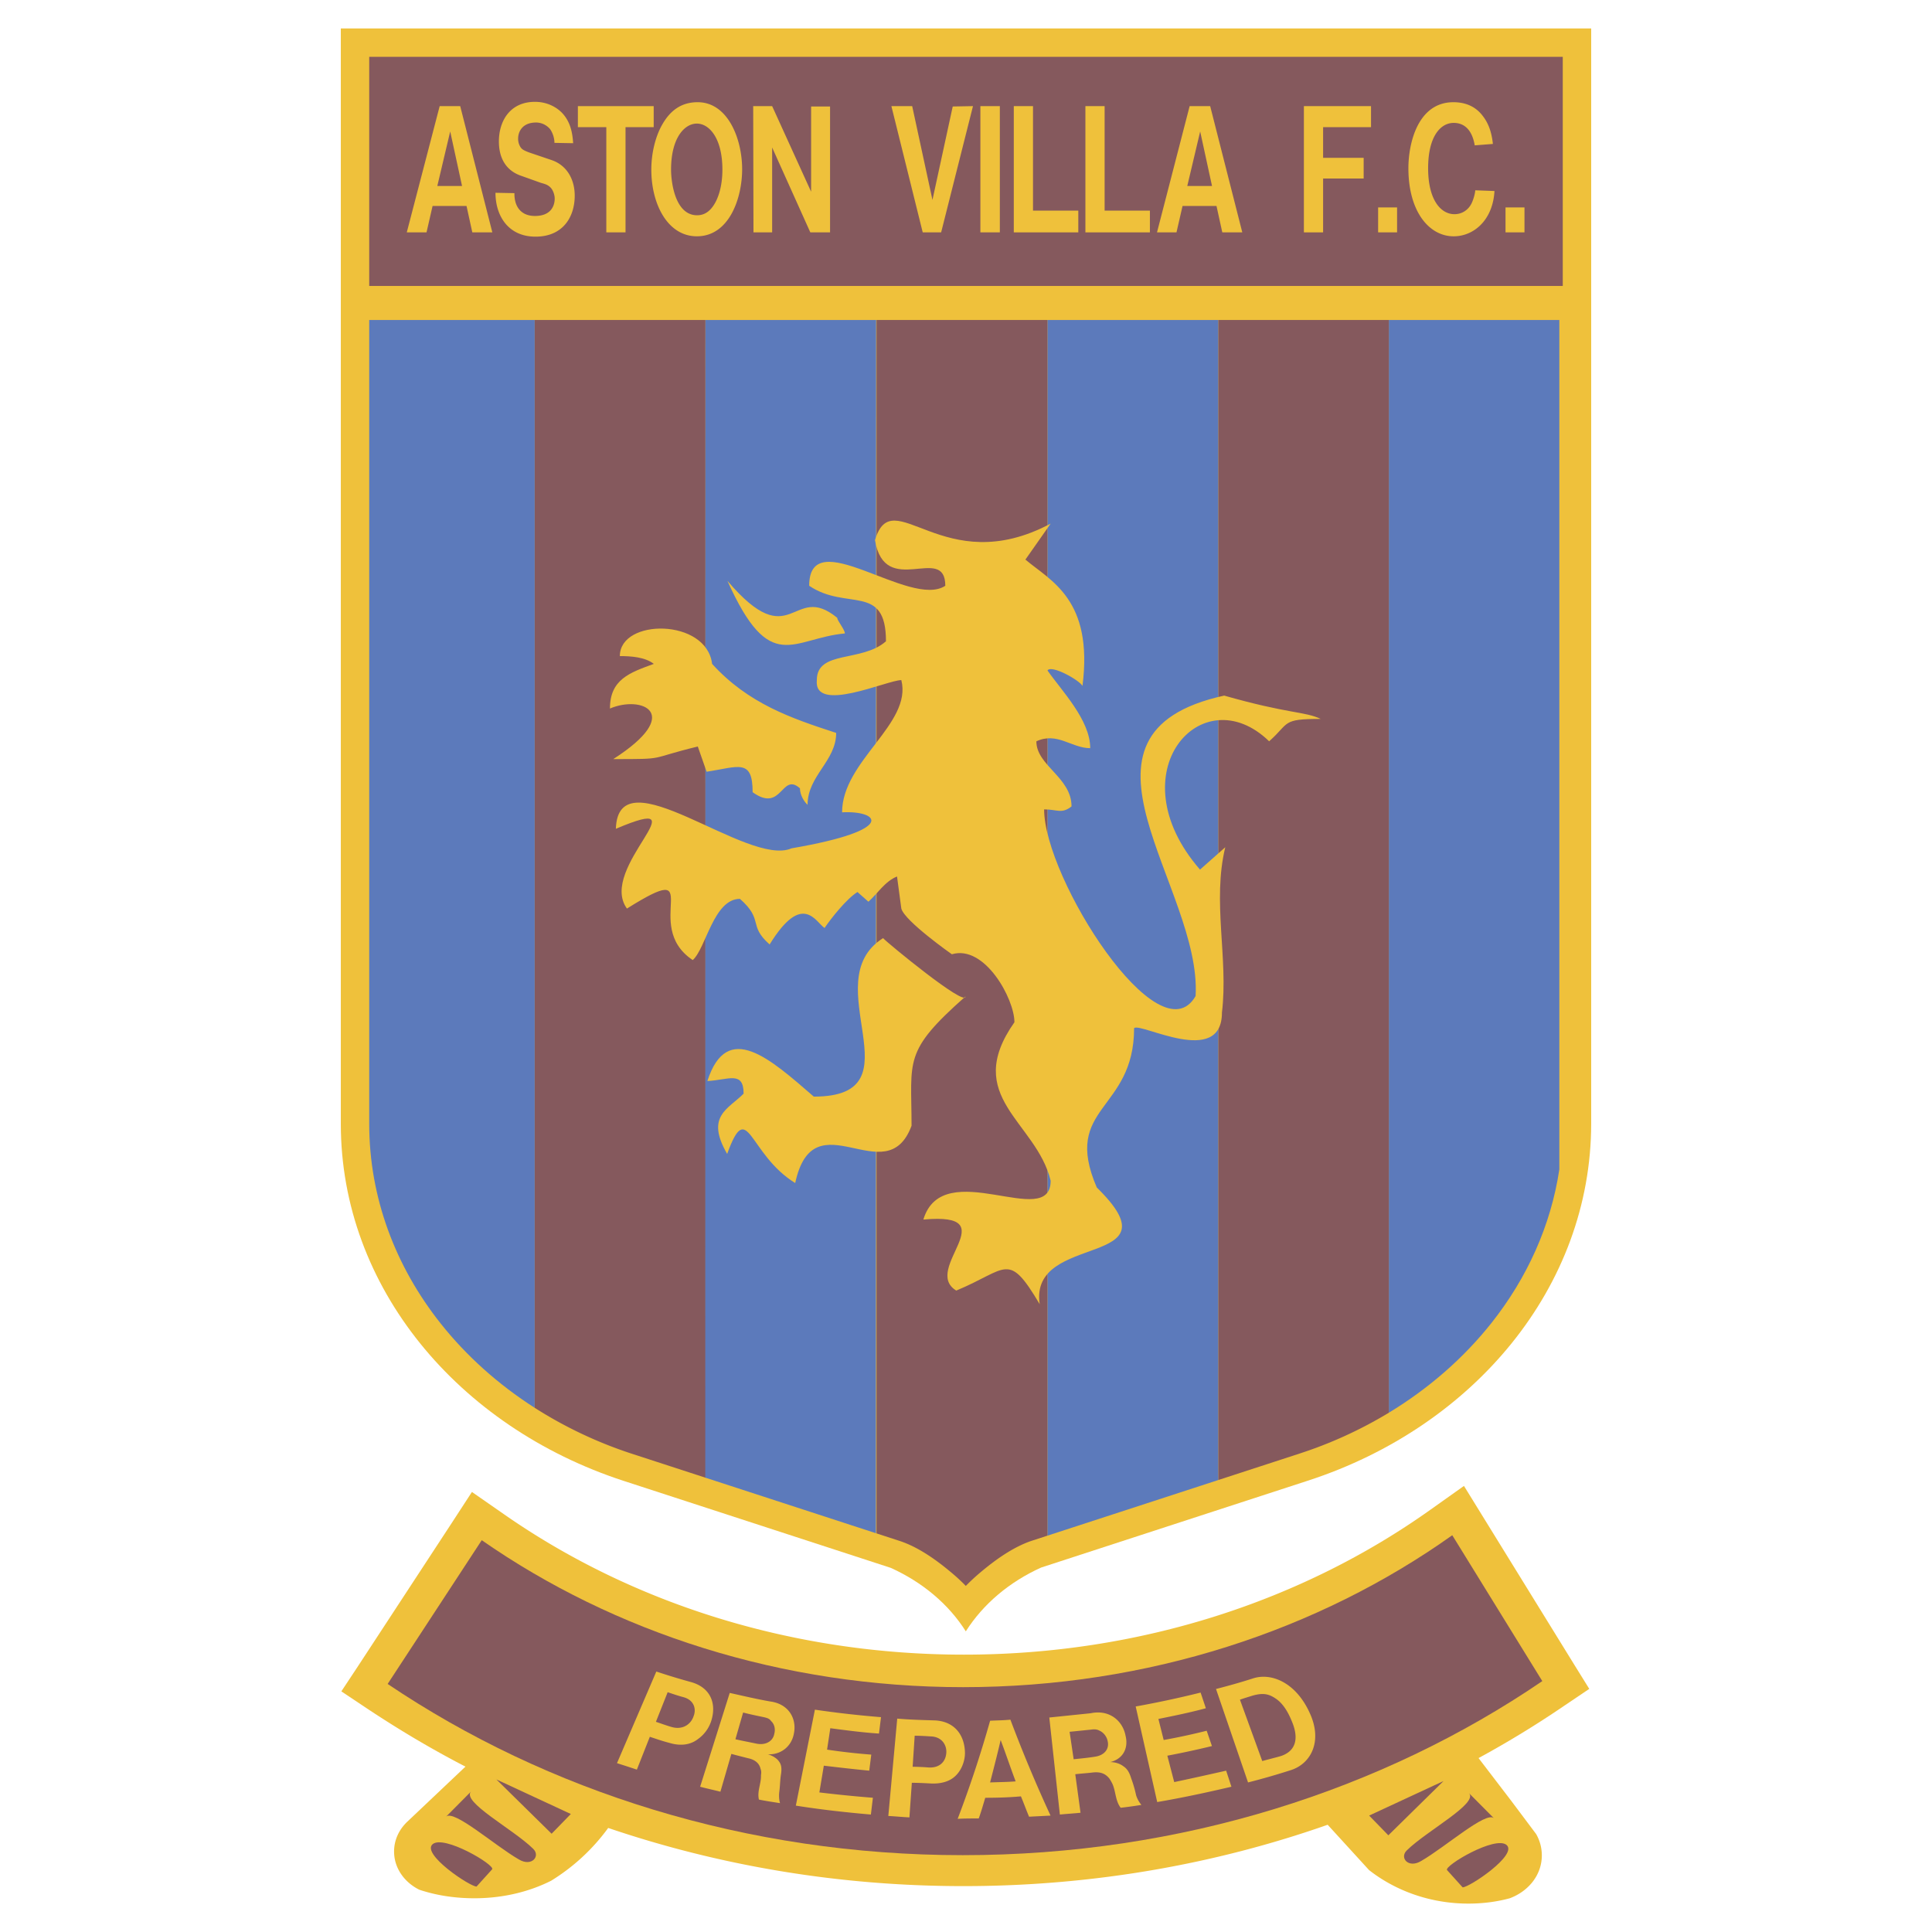
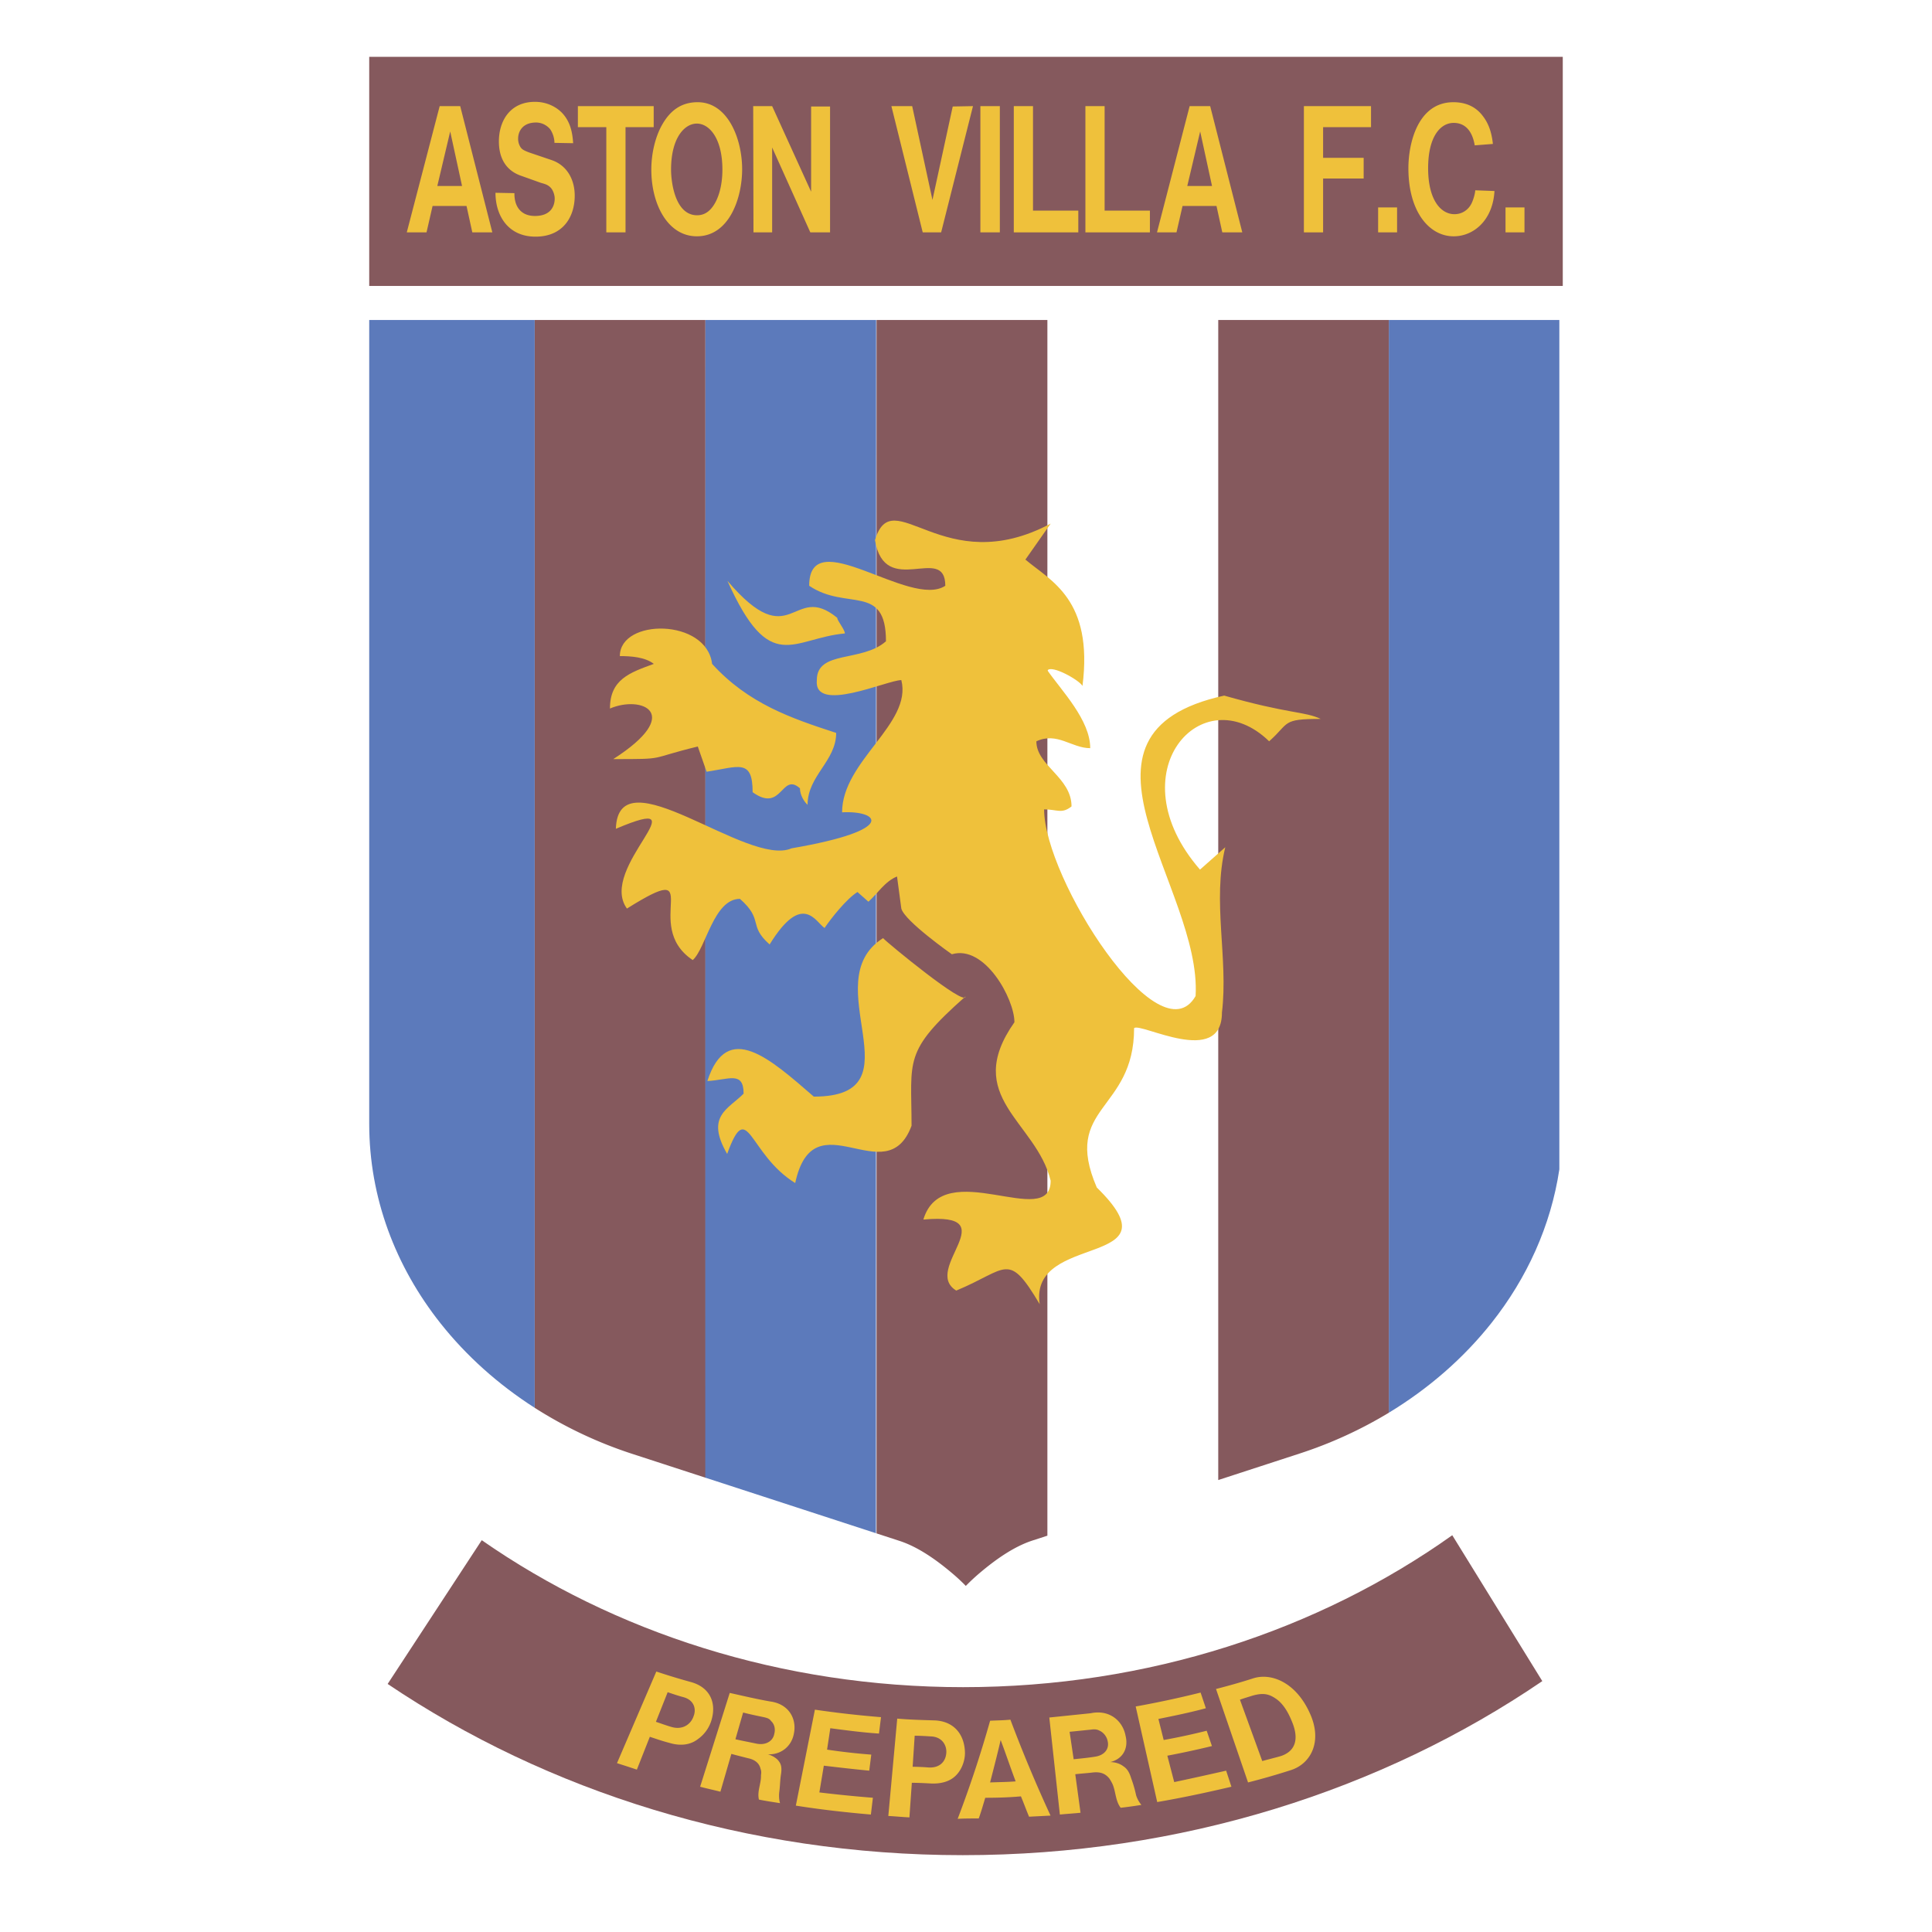
<svg xmlns="http://www.w3.org/2000/svg" width="2500" height="2500" viewBox="0 0 192.756 192.756">
  <path fill="#fff" d="M0 192.756h192.756V0H0v192.756z" />
-   <path d="M34.003 2.835v109.284c0 16.336 11.734 30.25 28.203 35.623l26.666 8.684c3.156 1.424 5.786 3.631 7.486 6.334 1.739-2.74 4.369-4.945 7.525-6.369l26.667-8.684c16.468-5.373 28.203-19.287 28.203-35.623V2.835H34.003z" fill-rule="evenodd" clip-rule="evenodd" fill="#efc13b" />
  <path fill="#85595d" d="M36.837 28.529h119.081V5.67H36.837v22.859z" />
  <path d="M138.562 140.949c4.002-2.428 7.48-5.469 10.252-8.969 3.537-4.469 5.917-9.686 6.762-15.316V31.928h-17.014v109.021z" fill="#5c7abb" />
  <path d="M121.544 147.664l8.131-2.648a42.568 42.568 0 0 0 8.887-4.066V31.928h-17.018v115.736z" fill="#85595d" />
-   <path fill="#5c7abb" d="M104.498 153.215l17.046-5.551V31.928h-17.046v121.287z" />
  <path d="M87.452 152.988l2.295.748c1.895.615 3.74 1.947 5.255 3.23.474.398.927.82 1.357 1.262.439-.451.903-.881 1.388-1.293 1.518-1.285 3.363-2.619 5.262-3.236l1.489-.484V31.928H87.452v121.06zM70.395 147.434L70.38 31.928H53.348v108.531a42.608 42.608 0 0 0 9.733 4.594l7.314 2.381z" fill="#85595d" />
  <path d="M36.837 31.928v80.191c0 7.381 2.626 14.238 7.104 19.896 2.575 3.252 5.758 6.107 9.406 8.443V31.928h-16.51z" fill="#5c7abb" />
-   <path d="M60.68 182.375c11.006 3.738 22.942 5.803 35.446 5.803 12.827 0 25.087-2.17 36.336-6.121l4.128 4.52c2.63 2.064 6.109 3.346 9.913 3.346 1.417 0 2.833-.178 4.128-.533 1.901-.713 3.197-2.35 3.197-4.271 0-.783-.203-1.494-.567-2.135l-2.509-3.346-3.237-4.234a100.087 100.087 0 0 0 8.619-5.268l2.428-1.637-1.457-2.348-8.982-14.557-2.063-3.344-3.359 2.385c-12.706 9.039-28.891 14.449-46.533 14.449-17.277 0-33.221-5.197-45.804-13.951l-3.279-2.279-2.062 3.168-9.389 14.342-1.577 2.383 2.508 1.674c3.156 2.1 6.434 4.057 9.874 5.836l-5.828 5.518c-.808.781-1.294 1.814-1.294 2.951 0 1.637 1.013 3.062 2.51 3.809 1.699.57 3.561.855 5.503.855 2.751 0 5.382-.605 7.648-1.744a19.977 19.977 0 0 0 5.702-5.271c.04-.033-.04.039 0 0z" fill-rule="evenodd" clip-rule="evenodd" fill="#efc13b" />
  <path d="M38.676 168.008l9.388-14.342c13.191 9.182 29.903 14.662 48.031 14.662 18.491 0 35.486-5.693 48.798-15.158l8.983 14.555c-15.983 10.889-36.053 17.365-57.822 17.365-21.567 0-41.475-6.369-57.378-17.082z" fill-rule="evenodd" clip-rule="evenodd" fill="#85595d" />
  <path d="M69.852 178.262c.647.178 1.336.32 2.023.498l1.093-3.773c.525.145 1.092.285 1.659.43.687.141 1.133.496 1.254 1.066.081.178.081.393.041.639.04.783-.405 1.604-.203 2.422.688.143 1.416.248 2.105.355-.082-.25-.122-.641-.082-1.068.082-.568.082-1.139.162-1.709.122-.711.041-1.066-.162-1.352-.202-.32-.647-.604-1.133-.746 1.254.07 2.348-.748 2.59-2.029.323-1.494-.485-2.988-2.347-3.238-1.416-.248-2.751-.568-4.046-.854l-2.954 9.359zm3.52-4.735l.769-2.668c.688.178 1.376.32 2.063.463.487.107.608.213.729.391.324.285.445.783.324 1.246-.122.748-.85 1.209-1.821.996-.688-.143-1.417-.283-2.064-.428zM115.455 179.791c2.508-.428 4.977-.961 7.403-1.529l-.525-1.602c-1.739.393-3.48.781-5.181 1.139l-.687-2.633a88.803 88.803 0 0 0 4.451-.961l-.526-1.529a63.261 63.261 0 0 1-4.289.924l-.526-2.1c1.577-.32 3.156-.641 4.734-1.068l-.525-1.564a99.053 99.053 0 0 1-6.476 1.387l2.147 9.536zM124.518 177.834a69.128 69.128 0 0 0 4.209-1.209c2.023-.605 3.277-2.848 1.941-5.73-1.374-3.025-3.802-4.021-5.623-3.451-1.216.393-2.47.746-3.723 1.066l3.196 9.324zm1.417-2.135l-2.226-6.121c.404-.143.769-.25 1.214-.391 1.092-.32 1.659-.178 2.306.248.567.357 1.134 1.033 1.619 2.207.89 2.029.243 3.131-1.052 3.559-.608.178-1.214.32-1.861.498zM69.526 23.576c3.23 0 4.518-3.808 4.518-6.69 0-3.025-1.418-6.689-4.44-6.689-1.652 0-2.783.853-3.597 2.348-.604 1.103-1.024 2.704-1.024 4.377-.001 3.486 1.655 6.654 4.543 6.654zm.027-2.099c-2.232 0-2.601-3.381-2.601-4.555 0-3.167 1.34-4.591 2.574-4.591 1.235 0 2.548 1.459 2.548 4.591 0 1.387-.289 2.491-.683 3.238-.473.889-1.077 1.317-1.838 1.317zM95.547 181.465c.688-.037 1.416-.037 2.103-.037.243-.674.446-1.387.648-2.064 1.214 0 2.387-.035 3.56-.141.284.676.526 1.352.811 2.029l2.144-.109a142.578 142.578 0 0 1-4.006-9.572c-.688.072-1.374.072-2.023.107a115.675 115.675 0 0 1-3.237 9.787zm3.235-3.631c.364-1.424.729-2.811 1.053-4.234.525 1.387.971 2.74 1.497 4.127-.85.072-1.699.072-2.55.107zM105.743 181.037c.688-.07 1.376-.107 2.062-.178l-.525-3.844c.607-.072 1.213-.107 1.78-.178.729-.07 1.214.105 1.619.604.121.18.242.393.324.572.323.746.282 1.672.808 2.348a41.58 41.58 0 0 0 2.064-.285 2.883 2.883 0 0 1-.526-.961 11.656 11.656 0 0 0-.485-1.674c-.201-.674-.445-.994-.769-1.209-.364-.283-.85-.428-1.335-.428 1.213-.283 1.861-1.314 1.537-2.631-.283-1.496-1.618-2.635-3.479-2.242-1.377.141-2.753.285-4.129.426l1.054 9.68zm1.376-5.516l-.405-2.74c.729-.07 1.416-.143 2.105-.213.484-.072.687 0 .89.107.404.178.728.604.808 1.066.163.711-.282 1.389-1.294 1.529-.688.109-1.417.179-2.104.251zM61.557 175.912c.688.215 1.335.428 1.983.643l1.293-3.275c.648.213 1.254.428 1.943.605 1.294.391 2.225.107 2.832-.357a3.572 3.572 0 0 0 1.335-1.777c.608-1.852-.121-3.383-1.942-3.914a67.345 67.345 0 0 1-3.52-1.068l-3.924 9.143zm3.884-4.127l1.172-2.953c.528.178 1.053.355 1.579.496 1.053.285 1.295 1.176 1.011 1.889-.283.852-1.132 1.422-2.265 1.066-.486-.142-.97-.32-1.497-.498zM147.187 18.986c-.025.39-.21.995-.393 1.352-.316.604-.92 1.032-1.683 1.032-1.339 0-2.627-1.389-2.627-4.591 0-3.166 1.236-4.518 2.549-4.518 1.156 0 1.864.817 2.101 2.241l1.812-.142c-.131-1.246-.474-2.099-.998-2.776-.604-.818-1.549-1.387-2.941-1.387-3.546 0-4.491 4.091-4.491 6.582 0 4.341 2.075 6.797 4.518 6.797 2.021 0 3.913-1.637 4.07-4.52l-1.917-.07zM115.435 23.184h1.943l.604-2.633h3.389l.578 2.633h1.995l-3.204-12.596h-2.049l-3.256 12.596zm3.019-4.626l1.288-5.444 1.182 5.444h-2.47zM40.584 23.184h1.97l.604-2.633h3.388l.577 2.633h1.997l-3.205-12.596h-2.048l-3.283 12.596zm3.046-4.626l1.287-5.444 1.182 5.444H43.63zM92.061 23.184h1.837l3.177-12.596-2.021.036-2.022 9.322-2.022-9.358h-2.075l3.126 12.596zM79.401 180.148c2.469.391 4.977.674 7.487.889l.201-1.674c-1.78-.141-3.561-.318-5.341-.533l.445-2.668c1.499.178 3.037.355 4.532.498l.202-1.602a59.803 59.803 0 0 1-4.41-.498l.323-2.135c1.62.213 3.238.428 4.856.533l.203-1.637a100.832 100.832 0 0 1-6.596-.748l-1.902 9.575zM49.434 19.234c0 2.313 1.288 4.377 3.993 4.377 2.732 0 3.913-1.957 3.913-4.091 0-1.566-.736-3.026-2.338-3.56l-2.205-.747c-.657-.248-.736-.355-.867-.533a1.56 1.56 0 0 1-.237-.854c0-.712.447-1.602 1.787-1.602.63 0 1.128.321 1.418.677.237.355.419.854.419 1.352l1.865.035c-.08-1.387-.42-2.205-.946-2.846-.525-.64-1.523-1.282-2.863-1.282-2.468 0-3.598 1.887-3.598 3.951 0 1.601.656 2.918 2.285 3.451l1.891.676c.342.107.84.178 1.156.711.157.285.236.606.236.854 0 .819-.446 1.744-1.97 1.744-1.471 0-2.075-1.032-2.048-2.277l-1.891-.036zM60.492 23.184h1.917V12.687h2.81v-2.099h-7.564v2.099h2.837v10.497zM75.174 23.184h1.863v-8.469l3.809 8.469h1.969v-12.56h-1.89v8.504l-3.888-8.54h-1.891l.028 12.596zM88.627 181.18c.688.035 1.376.105 2.105.141l.242-3.451c.648 0 1.294.035 1.983.072 1.295.035 2.104-.393 2.59-.998.444-.533.728-1.314.728-2.062-.04-1.922-1.174-3.168-3.035-3.238-1.254-.037-2.508-.072-3.723-.178l-.89 9.714zm2.428-4.91l.203-3.096c.525 0 1.092.035 1.618.068 1.092.037 1.578.855 1.538 1.604-.041.854-.608 1.564-1.781 1.494a23.792 23.792 0 0 0-1.578-.07z" fill-rule="evenodd" clip-rule="evenodd" fill="#efc13b" />
-   <path d="M144.025 177.693l-5.509 5.416-1.915-1.969 7.424-3.447zm5.033 3.721c-.759-.771-4.83 2.85-7.265 4.256-1.277.773-2.195-.316-1.437-1.055 1.995-1.969 7.225-4.711 6.187-5.73l2.515 2.529zm-4.686 5.164c-.319-.422 4.83-3.482 5.947-2.498s-3.712 4.221-4.391 4.221l-1.556-1.723zm-95.27-.08l-1.556 1.723c-.679 0-5.509-3.234-4.391-4.219s6.266 2.074 5.947 2.496zm-4.606-5.24l2.515-2.533c-1.039 1.021 4.19 3.764 6.186 5.732.759.738-.16 1.828-1.437 1.055-2.435-1.407-6.506-5.03-7.264-4.254zm5.031-3.723l7.425 3.447-1.917 1.969-5.508-5.416z" fill-rule="evenodd" clip-rule="evenodd" fill="#85595d" />
  <path fill-rule="evenodd" clip-rule="evenodd" fill="#efc13b" d="M130.09 23.184h1.916v-5.373h4.046v-2.064h-4.046v-3.06h4.781v-2.099h-6.697v12.596zM101.147 23.184h6.435v-2.17h-4.519V10.588h-1.916v12.596zM108.291 23.184h6.435v-2.17h-4.518V10.588h-1.917v12.596z" />
  <path fill="#efc13b" d="M97.812 23.184h1.943V10.588h-1.943v12.596zM150.206 23.184h1.892v-2.491h-1.892v2.491zM137.496 23.184h1.891v-2.491h-1.891v2.491z" />
  <path fill="#5c7abb" d="M70.365 147.424l.015-115.496h17.033l-.019 121.043-17.029-5.547z" />
  <path d="M90.946 112.316c-2.521 6.791-9.751-2.906-11.608 5.717-4.708-2.906-4.708-8.623-6.789-2.906-2.189-3.779.107-4.463 1.641-6.012 0-2.326-1.534-1.357-3.615-1.262 1.974-6.107 6.243-2.232 10.62 1.557 10.738 0 0-11.443 6.908-15.812.44.484 8.218 6.884 8.218 5.822-6.244 5.525-5.375 6.305-5.375 12.896zm-7.52-39.194c0 2.81-2.854 4.264-2.854 7.171-.332-.286-.761-.97-.761-1.644-1.867-1.652-1.759 2.517-4.721.389 0-3.399-1.416-2.526-4.591-2.041l-.88-2.518c-5.149 1.255-2.961 1.255-8.432 1.255 7.112-4.559 2.843-6.402-.332-5.044 0-2.906 1.974-3.581 4.376-4.454-.868-.684-2.294-.779-3.389-.779 0-3.78 8.657-3.78 9.204.779 3.615 3.97 7.884 5.423 12.38 6.886zM72.578 57.955c6.458 7.57 6.458 0 10.953 3.686 0 .294.762 1.168.762 1.557-5.257.484-7.445 4.265-11.715-5.243zm46.707 41.42c.653-10.866-14.462-26.185 2.853-29.975 6.458 1.842 7.992 1.558 9.633 2.327-3.936 0-3.068.389-5.148 2.232-6.684-6.496-15.329 3.106-6.898 12.802l2.521-2.231c-1.319 5.433.321 11.054-.332 16.488 0 5.527-8.11.969-8.765 1.557 0 8.34-7.229 7.76-3.723 15.9 8.325 8.148-6.79 4.367-5.695 11.643-3.177-5.338-3.177-3.494-8.325-1.357-3.508-2.137 5.148-7.855-3.283-7.086 1.964-6.496 12.701 1.168 12.701-3.875-1.427-5.916-8.871-8.338-3.614-15.812 0-2.328-2.96-7.759-6.243-6.781 0 0-4.709-3.305-5.042-4.559l-.429-3.2c-1.212.484-1.973 1.738-2.853 2.517l-1.094-.969c-1.095.684-2.629 2.621-3.283 3.589-.879-.578-2.199-3.684-5.481 1.644-2.189-1.938-.548-2.421-2.961-4.549-2.629 0-3.39 4.938-4.709 6.107-5.257-3.497 1.641-10.288-6.566-5.139-2.96-4.074 7.778-11.739-1.104-7.958.226-7.561 13.151 3.884 17.528 1.947 10.738-1.843 8.657-3.79 5.042-3.591 0-5.138 7.016-8.832 5.91-13.192-1.416 0-8.764 3.39-8.431 0 0-3.011 4.495-1.747 6.898-3.875 0-5.822-3.938-3.011-7.66-5.537 0-6.391 10.073 2.337 13.58 0 0-4.264-6.028 1.358-7.015-4.549 1.759-5.918 6.791 4.064 17.527-1.653l-2.52 3.591c2.52 2.126 6.79 3.969 5.695 12.603-.321-.58-3.067-2.128-3.496-1.548 1.416 2.032 4.268 4.947 4.268 7.759-1.865 0-3.292-1.652-5.374-.684 0 2.431 3.509 3.589 3.509 6.496-.986.779-1.427.295-2.735.295-.001 6.884 11.499 24.92 15.114 18.623z" fill-rule="evenodd" clip-rule="evenodd" fill="#efc13b" />
</svg>